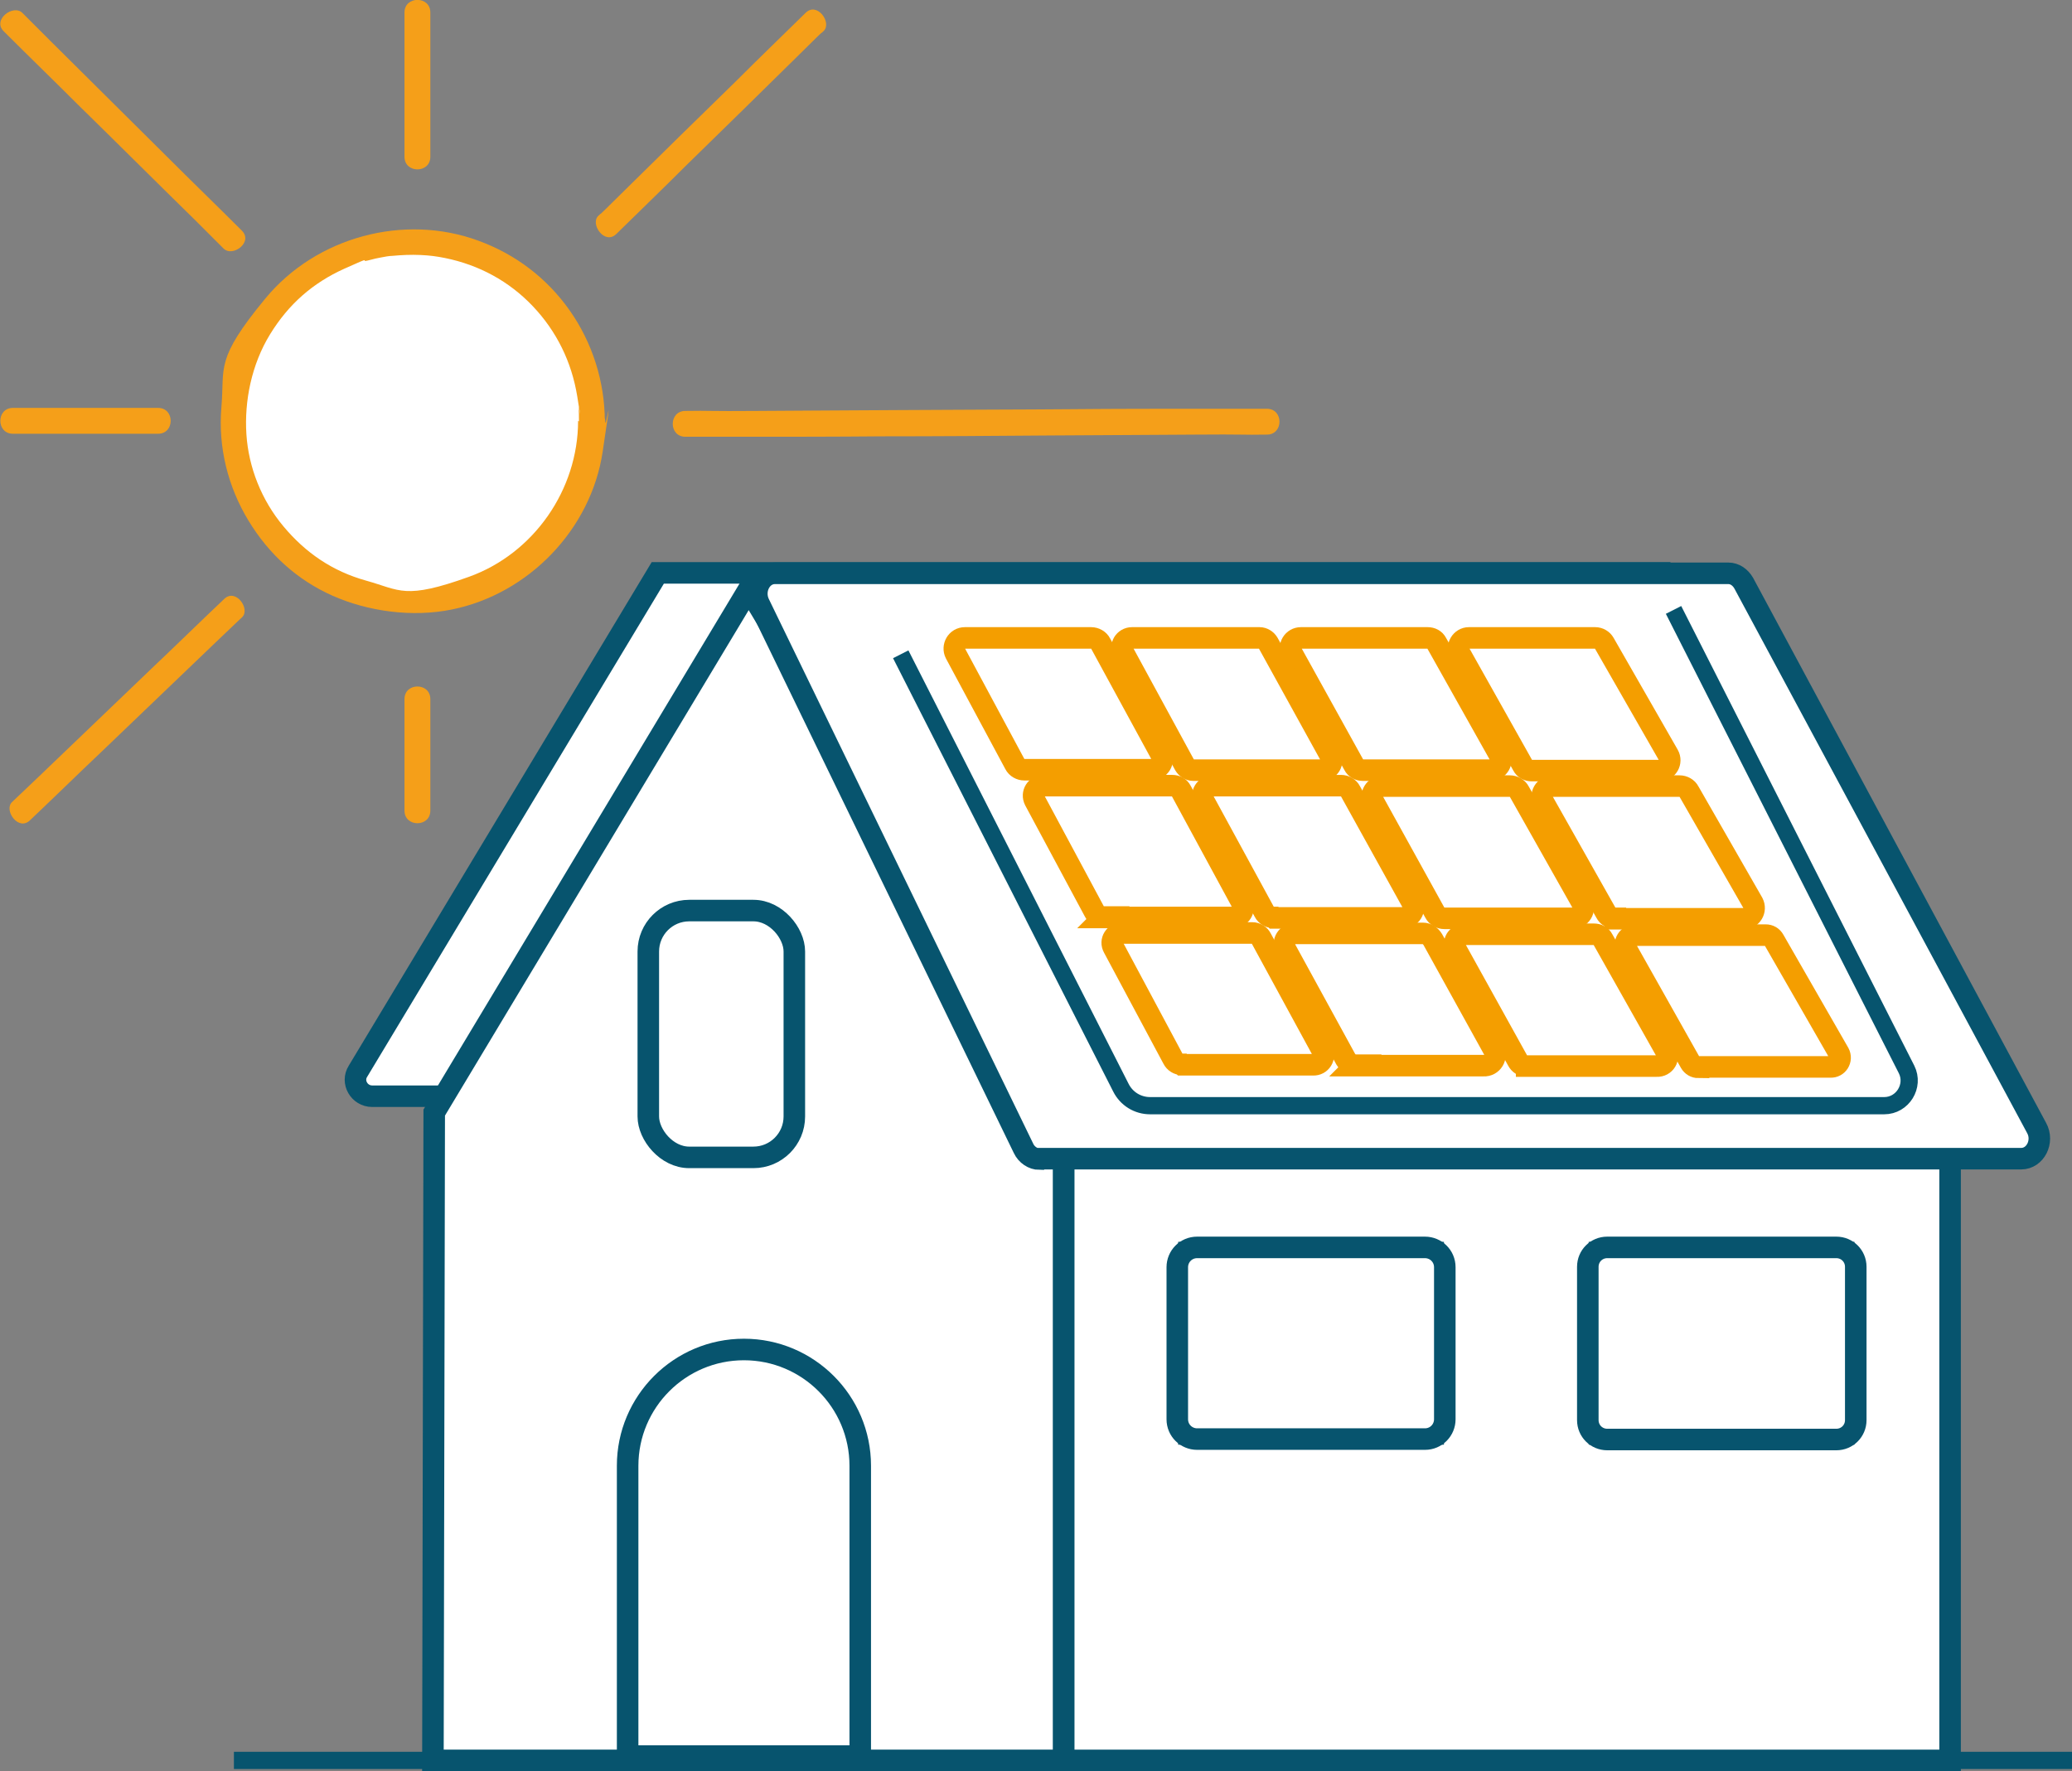
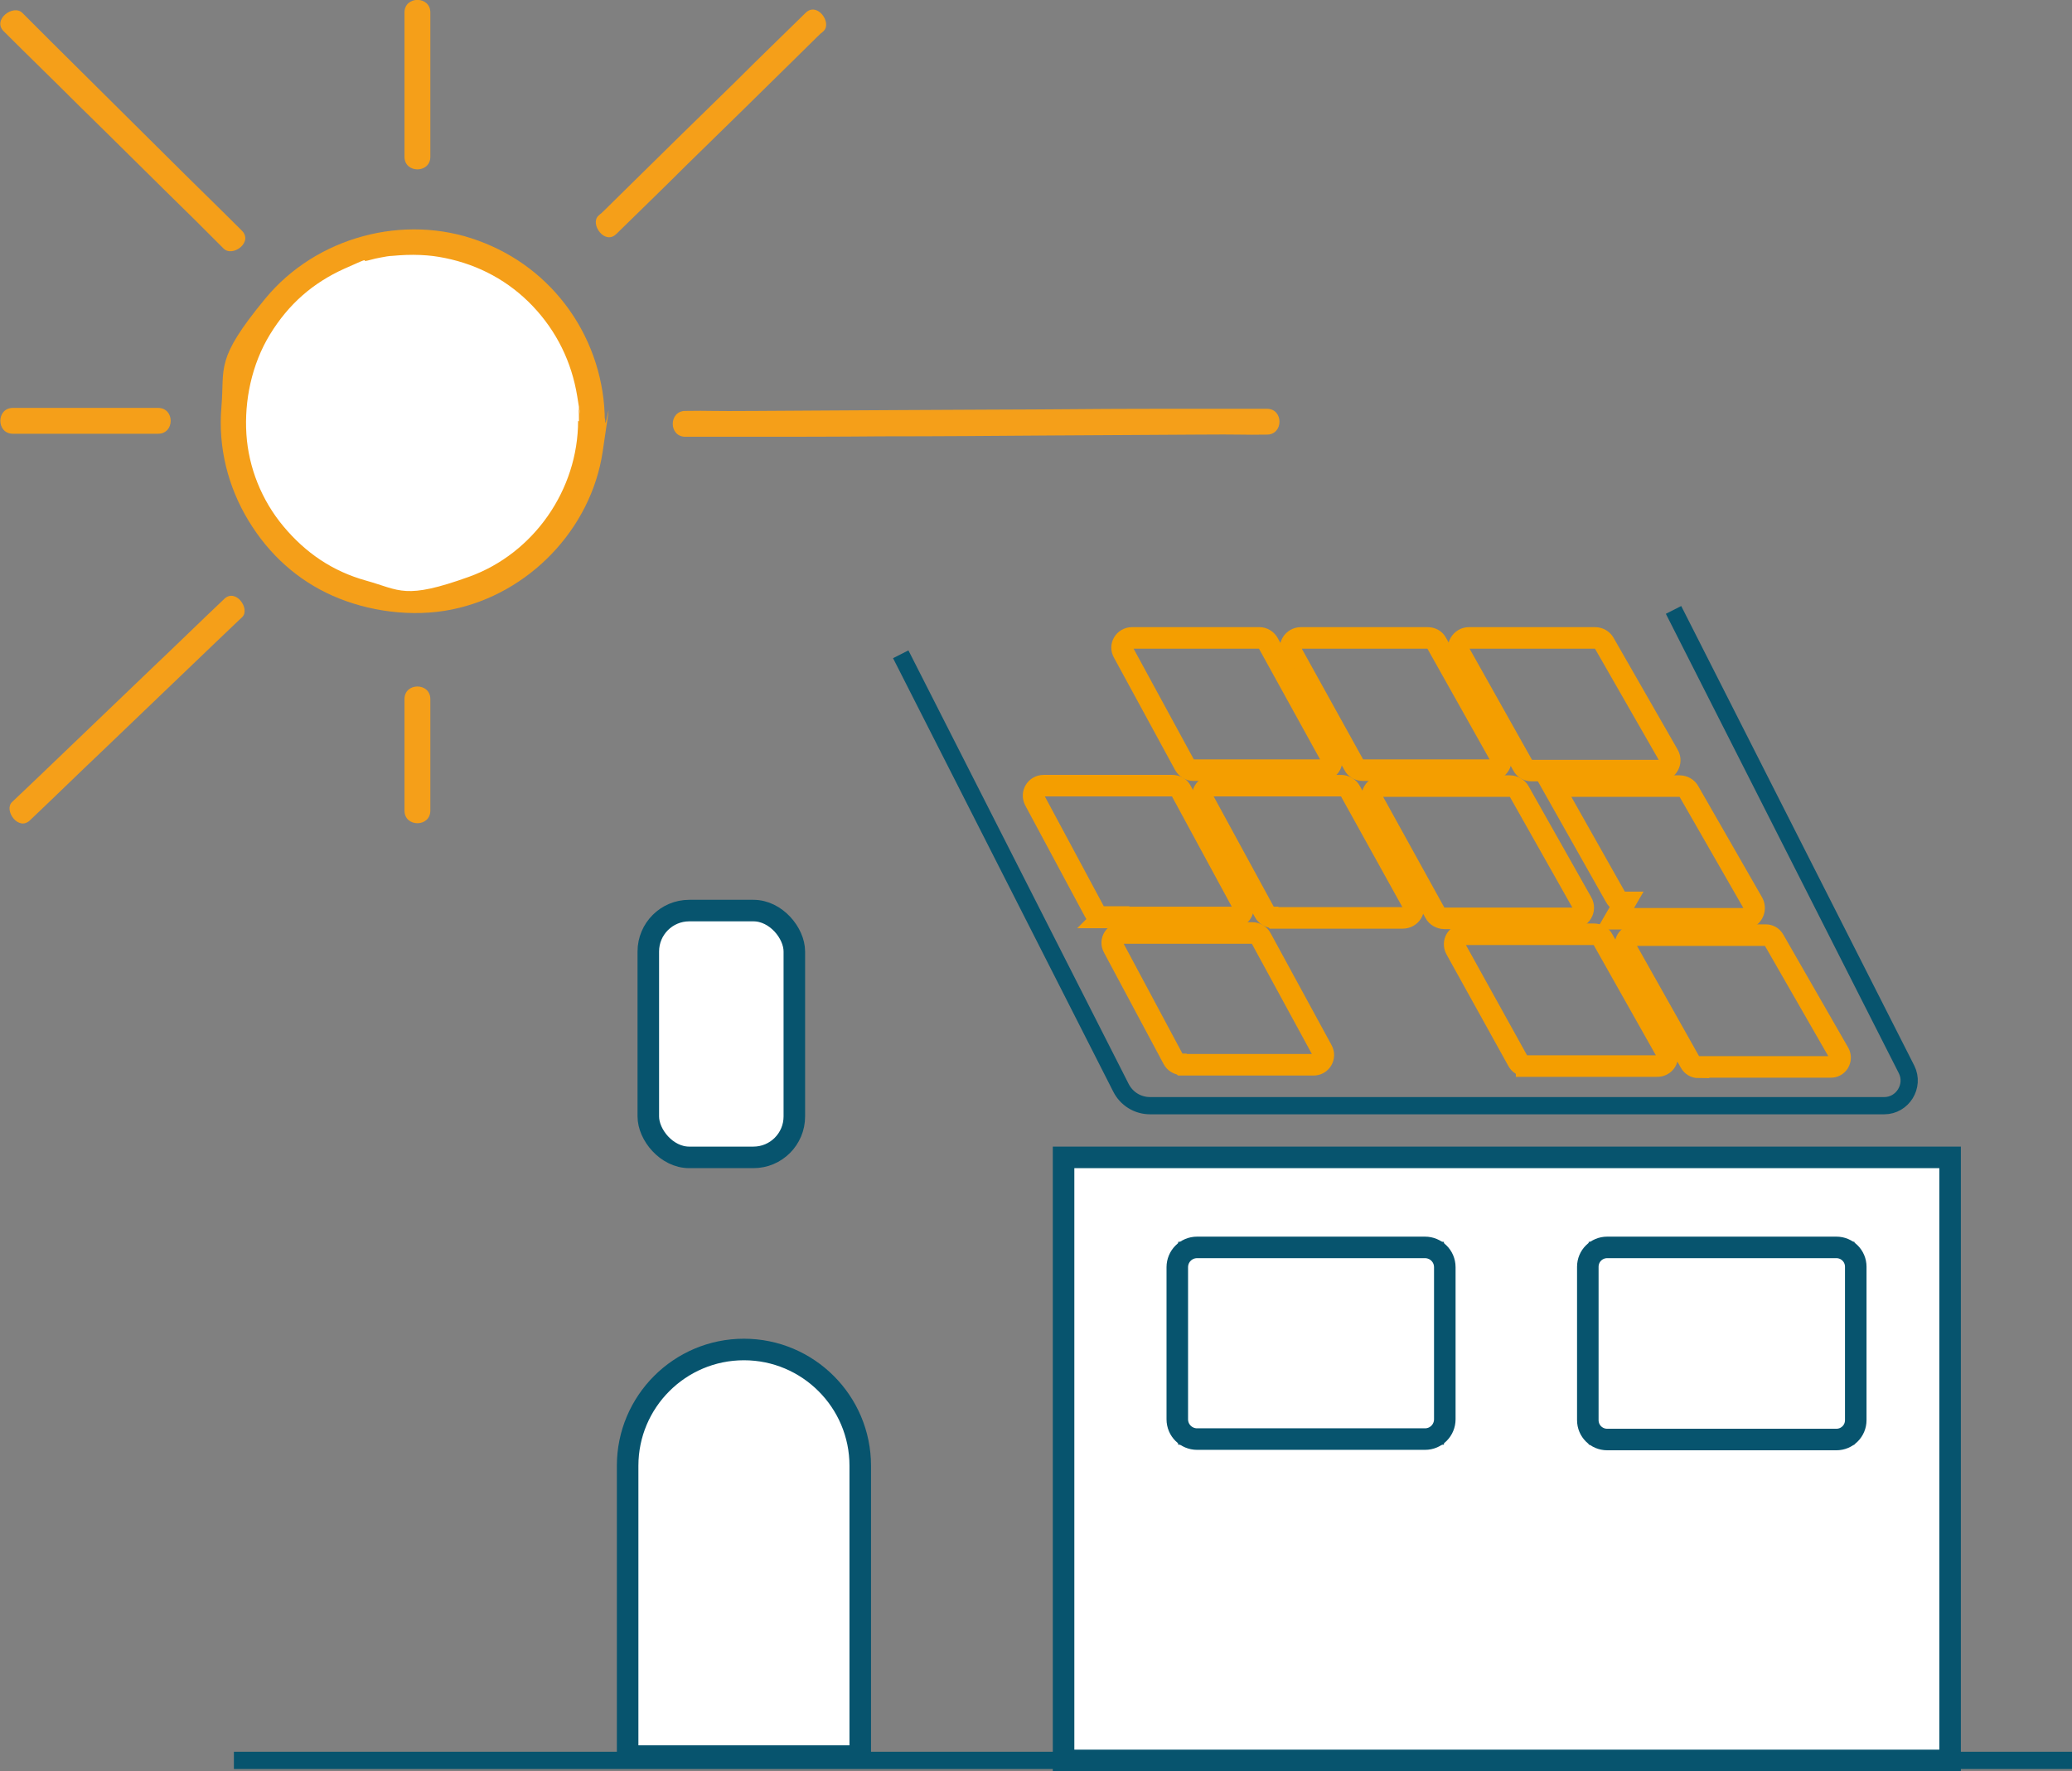
<svg xmlns="http://www.w3.org/2000/svg" id="Livello_1" data-name="Livello 1" version="1.1" viewBox="0 0 481 411.2">
  <rect x="0" y="0" width="481" height="411.2" fill="#808080" stroke="none" />
  <defs>
    <style>
      .cls-1 {
        fill: #f59f19;
      }

      .cls-1, .cls-2 {
        stroke-width: 0px;
      }

      .cls-3, .cls-4, .cls-5, .cls-6 {
        stroke-miterlimit: 10;
      }

      .cls-3, .cls-4, .cls-6 {
        stroke: #07546e;
      }

      .cls-3, .cls-4, .cls-2 {
        fill: #fff;
      }

      .cls-3, .cls-5 {
        stroke-width: 5px;
      }

      .cls-4, .cls-6 {
        stroke-width: 4px;
      }

      .cls-5 {
        stroke: #f49e00;
      }

      .cls-5, .cls-6 {
        fill: none;
      }
    </style>
  </defs>
  <g>
    <g>
      <g>
-         <path class="cls-3" d="M310.3,254.5H86.4c-3,0-4.9-3.3-3.3-5.8l69.6-115.7h230.7s-73.1,121.5-73.1,121.5Z" />
        <polygon class="cls-3" points="246.9 408.7 452.7 408.7 452.7 268.7 246.9 268.7 246.9 408.7" />
-         <polygon class="cls-3" points="100.5 408.7 246.9 408.7 246.9 258.3 173.8 136.8 100.8 258.3 100.5 408.7" />
-         <path class="cls-3" d="M241.4,269h227.8c3.3,0,5.3-4,3.6-7.1l-68-126.5c-.8-1.4-2.1-2.3-3.6-2.3h-221.3c-3.2,0-5.2,3.8-3.7,7l61.4,126.5c.7,1.5,2.2,2.5,3.7,2.5Z" />
        <path class="cls-3" d="M145.7,340.3c0-14.9,12.1-27,27-27h0c14.9,0,27,12.1,27,27v67.4c0,0-54,0-54,0v-67.5Z" />
        <g>
          <rect class="cls-3" x="371.2" y="290.8" width="56.7" height="42.1" transform="translate(799.2 623.7) rotate(-180)" />
          <path class="cls-3" d="M368.6,329.7v-35.6c0-2.5,2-4.5,4.5-4.5h53.2c2.5,0,4.5,2,4.5,4.5v35.6c0,2.5-2,4.5-4.5,4.5h-53.2c-2.5,0-4.5-2-4.5-4.5Z" />
        </g>
        <g>
          <rect class="cls-3" x="276" y="290.8" width="56.7" height="42.1" transform="translate(608.7 623.7) rotate(-180)" />
          <path class="cls-3" d="M273.3,329.5v-35.3c0-2.5,2-4.6,4.6-4.6h52.9c2.5,0,4.6,2,4.6,4.6v35.3c0,2.5-2,4.6-4.6,4.6h-52.9c-2.5,0-4.6-2-4.6-4.6Z" />
        </g>
        <rect class="cls-3" x="150.5" y="211.3" width="33.9" height="57.3" rx="9.5" ry="9.5" transform="translate(334.9 480) rotate(-180)" />
        <g>
          <path class="cls-5" d="M355.6,178.9h29.6c1.9,0,3-2,2.1-3.6l-14.9-26c-.4-.7-1.2-1.2-2.1-1.2h-29.3c-1.8,0-3,2-2.1,3.6l14.6,26c.4.8,1.2,1.2,2.1,1.2Z" />
          <path class="cls-5" d="M316.3,178.8h29.7c1.8,0,3-1.9,2.1-3.5l-14.6-26c-.4-.8-1.2-1.2-2.1-1.2h-29.4c-1.8,0-3,1.9-2.1,3.5l14.4,26c.4.8,1.2,1.2,2.1,1.2Z" />
          <path class="cls-5" d="M277,178.8h29.8c1.8,0,2.9-1.8,2-3.4l-14.4-26.1c-.4-.7-1.2-1.2-2-1.2h-29.6c-1.8,0-2.9,1.9-2,3.4l14.2,26.1c.4.7,1.2,1.2,2,1.2Z" />
-           <path class="cls-5" d="M237.8,178.7h29.5c1.9,0,3.1-2,2.2-3.6l-14-25.7c-.4-.8-1.3-1.3-2.2-1.3h-29.3c-1.9,0-3,2-2.2,3.6l13.8,25.7c.4.8,1.3,1.3,2.2,1.3Z" />
-           <path class="cls-5" d="M375,213.3h29.7c1.9,0,3.1-2,2.2-3.7l-14.8-25.8c-.4-.8-1.3-1.3-2.2-1.3h-29.4c-1.9,0-3.1,2-2.2,3.7l14.5,25.7c.4.8,1.3,1.3,2.2,1.3Z" />
+           <path class="cls-5" d="M375,213.3h29.7c1.9,0,3.1-2,2.2-3.7l-14.8-25.8c-.4-.8-1.3-1.3-2.2-1.3h-29.4l14.5,25.7c.4.8,1.3,1.3,2.2,1.3Z" />
          <path class="cls-5" d="M335.4,213.2h29.6c1.9,0,3.2-2,2.2-3.7l-14.5-25.7c-.4-.8-1.3-1.3-2.2-1.3h-29.4c-1.9,0-3.2,2-2.2,3.7l14.2,25.7c.4.8,1.3,1.3,2.2,1.3Z" />
          <path class="cls-5" d="M295.8,213.1h29.8c1.9,0,3.1-1.9,2.2-3.6l-14.3-25.8c-.4-.8-1.3-1.3-2.2-1.3h-29.6c-1.9,0-3.1,2-2.2,3.6l14,25.7c.4.8,1.3,1.3,2.2,1.3Z" />
          <path class="cls-5" d="M256.1,213h30.1c1.8,0,2.9-1.8,2.1-3.4l-14.1-26c-.4-.8-1.2-1.2-2.1-1.2h-29.8c-1.8,0-2.9,1.8-2.1,3.4l13.9,25.9c.4.8,1.2,1.2,2.1,1.2Z" />
          <path class="cls-5" d="M394.3,247.7h30.6c1.7.1,2.8-1.7,2-3.2l-15.1-26.3c-.4-.7-1.1-1.1-1.9-1.1h-30.3c-1.7,0-2.8,1.8-2,3.3l14.8,26.3c.4.7,1.1,1.1,1.9,1.1Z" />
          <path class="cls-5" d="M354.4,247.5h30.2c1.9.1,3.1-1.9,2.1-3.5l-14.6-25.9c-.4-.8-1.2-1.2-2.1-1.2h-29.9c-1.9,0-3,1.9-2.1,3.5l14.3,25.8c.4.8,1.2,1.3,2.1,1.3Z" />
-           <path class="cls-5" d="M314.6,247.4h29.8c2,.1,3.3-2,2.3-3.8l-14.1-25.5c-.5-.8-1.3-1.4-2.3-1.4h-29.5c-2,0-3.3,2-2.3,3.8l13.9,25.4c.5.8,1.3,1.4,2.3,1.4Z" />
          <path class="cls-5" d="M274.5,247.2h30.3c1.8.1,3-1.8,2.1-3.4l-14.1-25.9c-.4-.8-1.2-1.3-2.1-1.3h-30.1c-1.8,0-3,1.8-2.1,3.4l13.8,25.8c.4.8,1.2,1.3,2.1,1.3Z" />
        </g>
      </g>
      <g>
        <g>
          <circle class="cls-2" cx="95.6" cy="97.7" r="41.6" />
          <path class="cls-1" d="M134.2,97.7c0,16-10.3,30.8-25.3,36.2s-16,3.1-23.9.9-14.1-6.5-19.2-12.6-8.1-13.7-8.6-21.4,1.2-16.2,5.5-23.2,9.9-11.9,17.2-15.2,3.5-1.4,5.4-1.9,2-.5,3-.7,2.1-.4,2.8-.4c2.1-.2,4.3-.3,6.5-.2s3.7.3,5.7.7c7.9,1.6,14.9,5.4,20.4,11.2s9,12.9,10.3,20.9.2,1.6.3,2.6.1,2.1.1,3.2c0,3.9,6,3.9,6,0,0-9.2-2.9-18.3-8.2-25.8s-12.6-13-21.1-16.1c-17.3-6.4-37.7-.9-49.5,13.4s-9.4,15.9-10.2,25.2,1.5,18.5,6.3,26.4,11.4,13.8,19.5,17.4,18.4,5.1,27.7,3.2c17.8-3.6,32.3-18.6,35-36.6s.6-4.7.6-7c0-3.9-6-3.9-6,0Z" />
        </g>
        <g>
          <line class="cls-2" x1="3" y1="5.2" x2="54" y2="55.6" />
          <path class="cls-1" d="M.9,7.3c5.7,5.7,11.5,11.3,17.2,17,9.2,9,18.3,18.1,27.5,27.1,2.1,2.1,4.2,4.2,6.3,6.3s7-1.5,4.2-4.2c-5.7-5.7-11.5-11.3-17.2-17L11.5,9.3c-2.1-2.1-4.2-4.2-6.3-6.3S-1.9,4.6.9,7.3h0Z" />
        </g>
        <path class="cls-1" d="M93.9,2.9v33.5c0,3.9,6,3.9,6,0V2.9c0-3.9-6-3.9-6,0h0Z" />
        <path class="cls-1" d="M187,3c-5.4,5.3-10.9,10.6-16.3,16-8.6,8.4-17.2,16.8-25.8,25.3s-4,3.9-6,5.8,1.5,6.9,4.2,4.2c5.4-5.3,10.9-10.6,16.3-16,8.6-8.4,17.2-16.8,25.8-25.3s4-3.9,6-5.8-1.5-6.9-4.2-4.2h0Z" />
        <path class="cls-1" d="M159.1,101.4c4.5,0,8.9,0,13.4,0,10.7,0,21.5,0,32.2-.1,13,0,26.1-.1,39.1-.2s22.4-.1,33.7-.2,10.9.1,16.4,0,.2,0,.2,0c3.9,0,3.9-6,0-6s-8.9,0-13.4,0c-10.7,0-21.5,0-32.2.1s-26.1.1-39.1.2-22.4.1-33.7.2-10.9-.1-16.4,0-.2,0-.2,0c-3.9,0-3.9,6,0,6h0Z" />
        <path class="cls-1" d="M93.9,162.3c0,7.6,0,15.1,0,22.7v3.2c0,3.9,6,3.9,6,0,0-7.6,0-15.1,0-22.7v-3.2c0-3.9-6-3.9-6,0h0Z" />
        <path class="cls-1" d="M7,190.4c5.6-5.3,11.1-10.7,16.7-16,8.8-8.4,17.6-16.9,26.4-25.3s4.1-3.9,6.1-5.8-1.5-6.9-4.2-4.2c-5.6,5.3-11.1,10.7-16.7,16l-26.4,25.3c-2,1.9-4.1,3.9-6.1,5.8s1.5,6.9,4.2,4.2h0Z" />
        <path class="cls-1" d="M3,100.7h33.7c3.9,0,3.9-6,0-6H3c-3.9,0-3.9,6,0,6h0Z" />
      </g>
    </g>
    <path class="cls-6" d="M209.1,151.9l51.1,100.6c1.3,2.6,3.9,4.2,6.8,4.2h170.4c4.3,0,7.1-4.6,5.2-8.4l-54.1-106.7" />
  </g>
  <line class="cls-4" x1="54.3" y1="408.7" x2="481" y2="408.7" />
</svg>